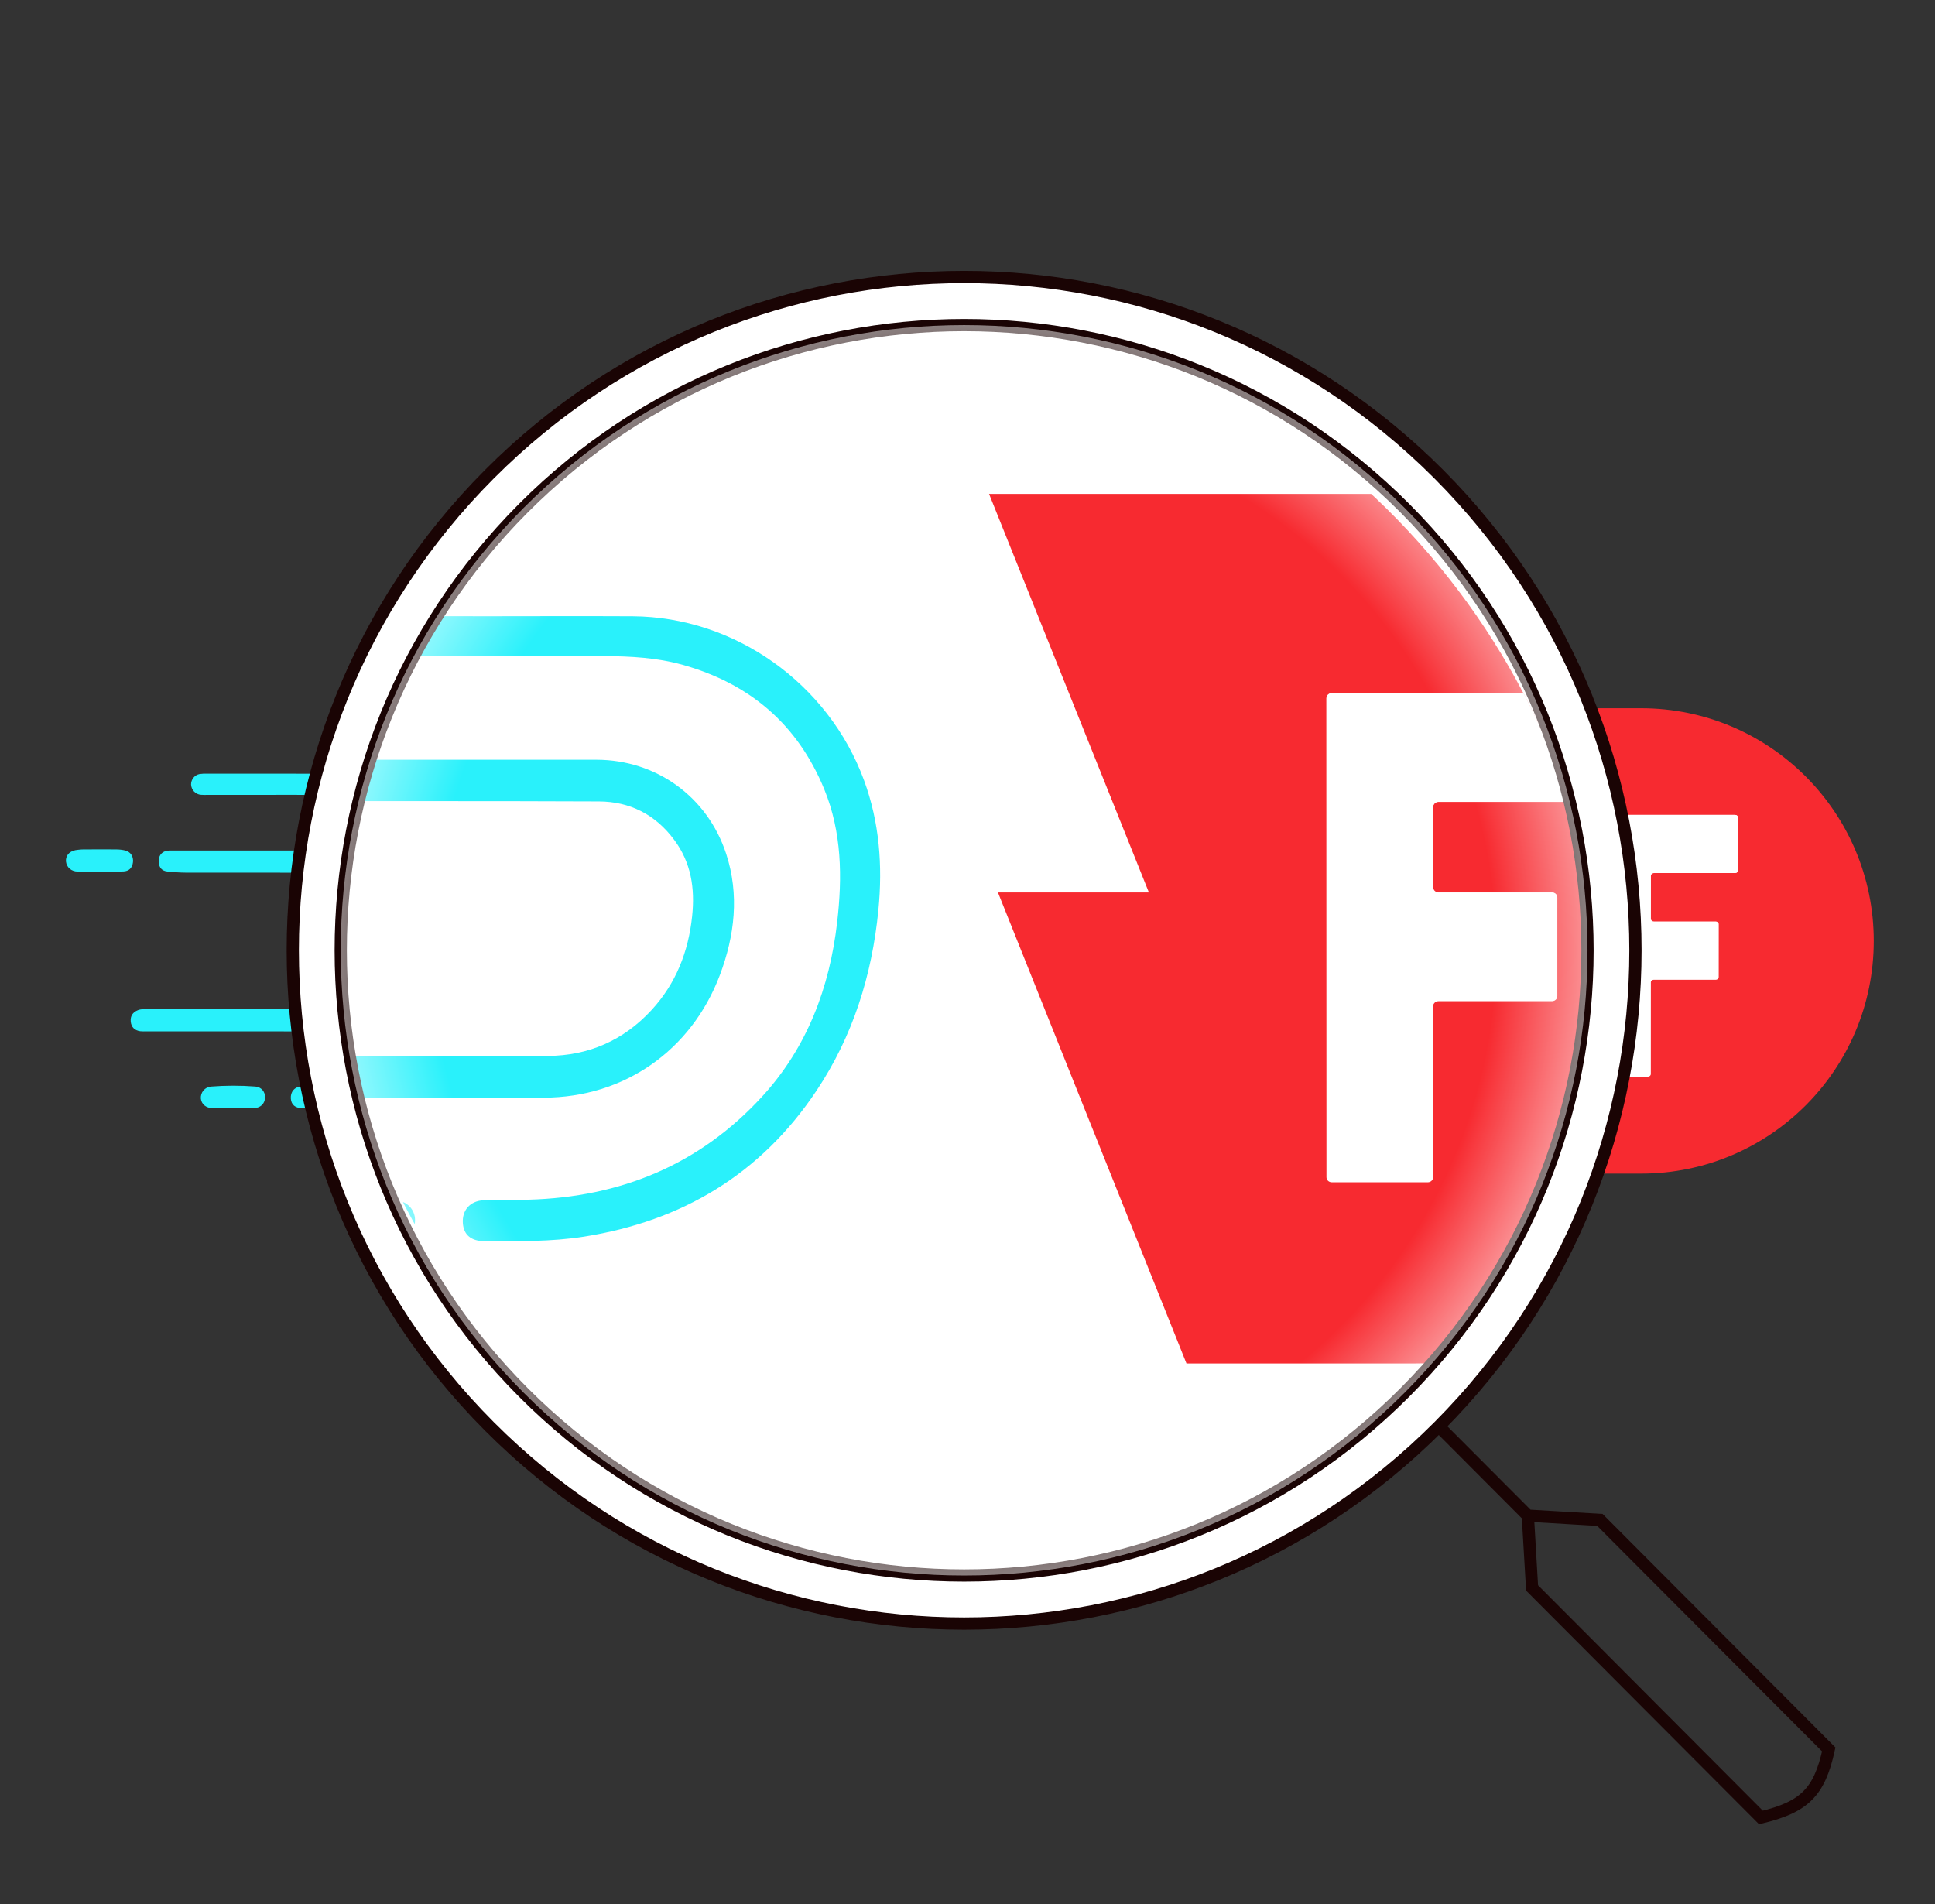
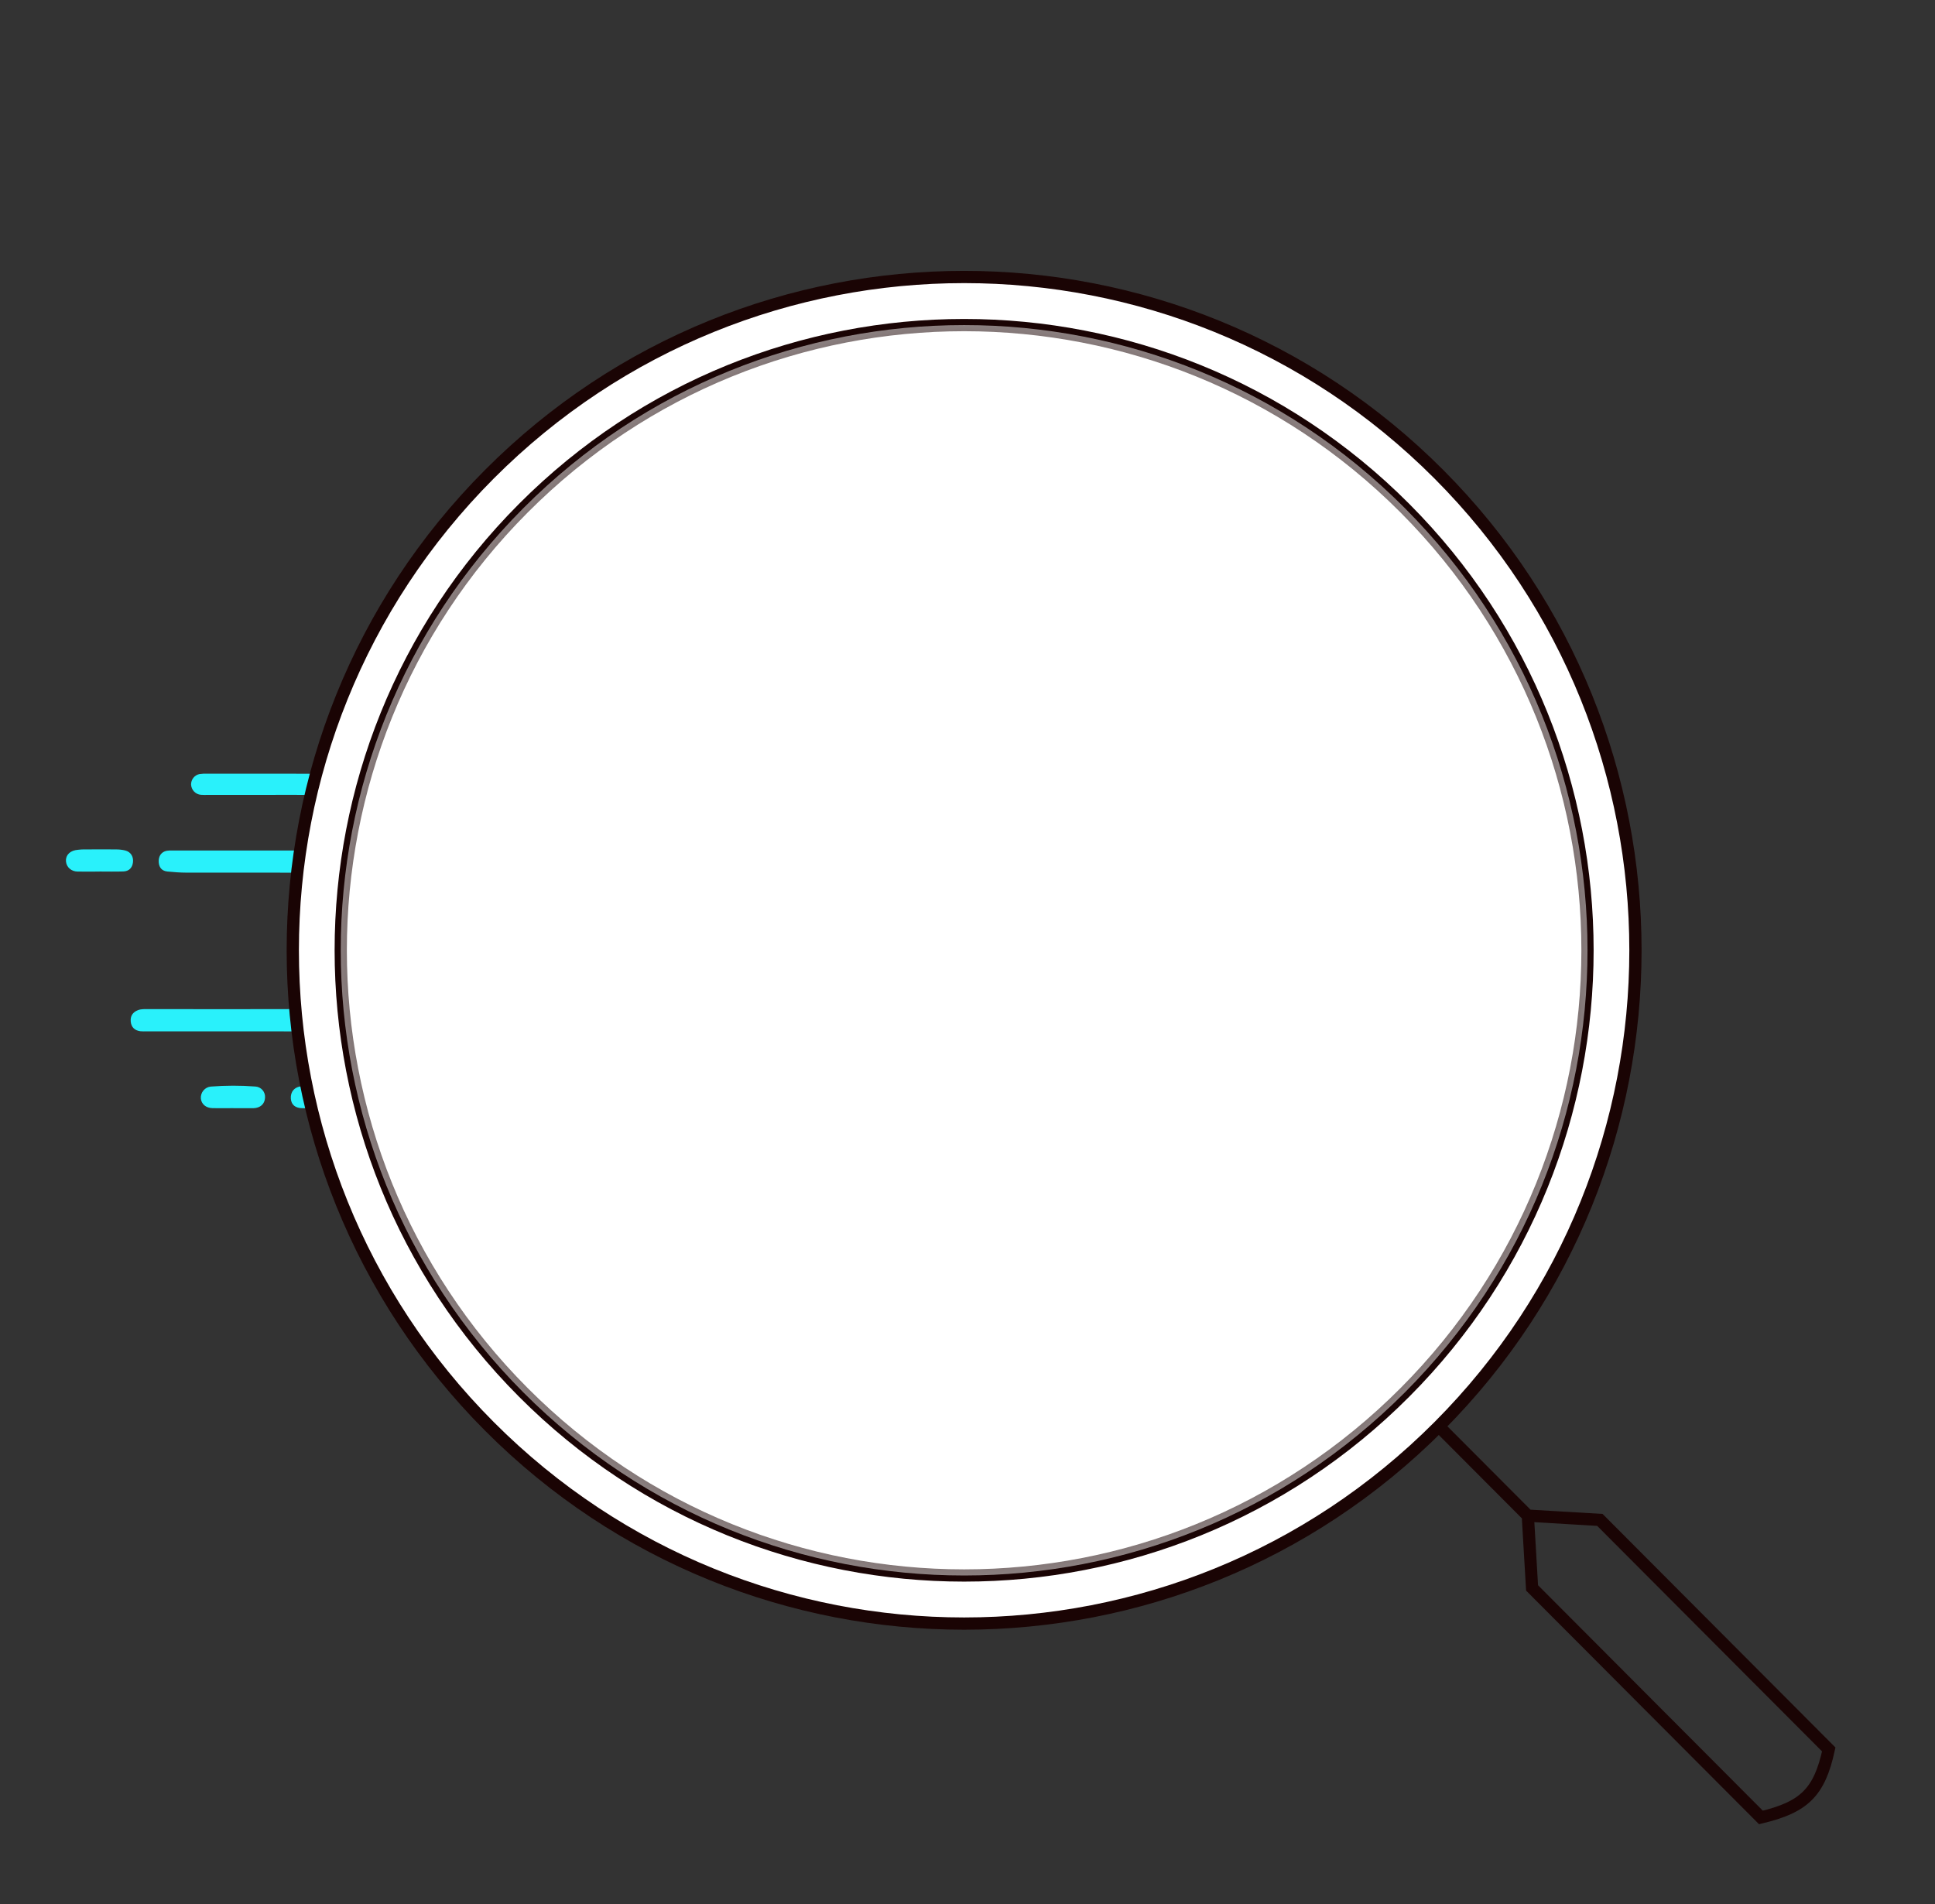
<svg xmlns="http://www.w3.org/2000/svg" width="316" height="311" viewBox="0 0 316 311" fill="none">
  <rect x="0" y="0" width="316" height="311" fill="#333333" stroke="none" />
  <path d="M48.365 126.357C53.056 126.357 57.747 126.332 62.436 126.357C71.419 126.413 79.662 132.223 82.798 140.703C84.149 144.364 84.443 148.153 84.058 152.043C83.493 157.755 81.81 163.057 78.622 167.809C73.703 175.144 66.77 179.22 58.184 180.577C55.274 181.036 52.353 180.981 49.429 180.981C48.215 180.981 47.566 180.419 47.495 179.402C47.417 178.311 48.093 177.474 49.291 177.401C50.617 177.318 51.952 177.387 53.284 177.35C61.366 177.128 68.365 174.306 73.909 168.248C77.793 164 79.762 158.825 80.428 153.123C80.891 149.166 80.842 145.234 79.299 141.485C76.931 135.751 72.689 132.235 66.848 130.604C64.58 129.971 62.257 129.852 59.931 129.838C51.249 129.785 42.564 129.818 33.884 129.816C33.519 129.816 33.15 129.83 32.786 129.797C32.37 129.758 31.981 129.569 31.69 129.264C31.4 128.959 31.227 128.558 31.203 128.135C31.197 127.726 31.334 127.328 31.59 127.012C31.846 126.697 32.204 126.483 32.601 126.409C32.997 126.353 33.398 126.334 33.798 126.35H48.371L48.365 126.357Z" fill="#29F1FB" />
  <path d="M39.474 168.432H23.903C23.57 168.447 23.237 168.439 22.905 168.41C22.005 168.286 21.438 167.762 21.35 166.84C21.262 165.917 21.689 165.286 22.548 164.963C23.093 164.76 23.664 164.803 24.227 164.803C34.469 164.803 44.714 164.819 54.957 164.785C58.55 164.772 61.652 163.423 64.117 160.753C66.231 158.463 67.339 155.696 67.669 152.581C67.928 150.137 67.585 147.89 66.088 145.895C64.423 143.67 62.173 142.553 59.468 142.541C49.79 142.499 40.105 142.525 30.435 142.511C29.407 142.511 28.377 142.426 27.353 142.329C26.468 142.246 25.979 141.706 25.919 140.804C25.854 139.821 26.351 139.113 27.231 138.941C27.526 138.898 27.824 138.884 28.121 138.898H59.263C64.495 138.908 69.018 142.115 70.667 147.127C71.837 150.685 71.42 154.272 70.108 157.721C67.589 164.342 61.658 168.414 54.639 168.432C49.585 168.446 44.528 168.432 39.474 168.432ZM16.254 142.337C15.056 142.337 13.858 142.353 12.661 142.337C11.662 142.319 10.896 141.653 10.782 140.747C10.668 139.841 11.229 139.062 12.309 138.84C12.899 138.743 13.496 138.703 14.094 138.72C15.723 138.706 17.354 138.702 18.983 138.72C19.48 138.719 19.976 138.778 20.46 138.894C21.34 139.121 21.821 139.881 21.717 140.806C21.614 141.73 21.063 142.286 20.14 142.317C18.845 142.361 17.545 142.329 16.25 142.329L16.254 142.337ZM38.102 180.973C36.973 180.973 35.843 180.994 34.709 180.973C33.635 180.949 32.912 180.332 32.803 179.422C32.761 178.943 32.908 178.467 33.211 178.098C33.514 177.728 33.949 177.495 34.421 177.45C36.838 177.257 39.266 177.254 41.684 177.44C41.912 177.449 42.136 177.506 42.341 177.607C42.547 177.707 42.73 177.849 42.879 178.024C43.029 178.199 43.142 178.403 43.211 178.623C43.28 178.844 43.303 179.076 43.281 179.307C43.207 180.318 42.504 180.937 41.394 180.982H38.102V180.973Z" fill="#29F1FB" />
  <g clip-path="url(#clip0_696_8694)">
    <path d="M230.792 150.497H244.25L230 115.664C230 115.664 254.933 115.664 268 115.664C288.987 115.664 306 132.677 306 153.664C306 174.651 288.987 191.664 268 191.664C263.95 191.664 247.6 191.664 247.6 191.664L230.792 150.497Z" fill="#F72A30" />
    <path d="M269.597 143.02V150.057C269.597 150.301 269.811 150.497 270.072 150.497H280.192C280.453 150.497 280.666 150.694 280.666 150.937V159.557C280.666 159.801 280.453 159.997 280.192 159.997H270.066C269.805 159.997 269.591 160.194 269.591 160.437V175.391C269.591 175.634 269.378 175.831 269.117 175.831H260.558C260.297 175.831 260.083 175.634 260.083 175.391V133.52C260.083 133.277 260.297 133.081 260.558 133.081H283.358C283.619 133.081 283.833 133.277 283.833 133.52V142.141C283.833 142.384 283.619 142.581 283.358 142.581H270.072C269.805 142.581 269.597 142.777 269.597 143.02Z" fill="white" />
    <path d="M269.597 143.02V150.057C269.597 150.301 269.811 150.497 270.072 150.497H280.192C280.453 150.497 280.666 150.694 280.666 150.937V159.557C280.666 159.801 280.453 159.997 280.192 159.997H270.066C269.805 159.997 269.591 160.194 269.591 160.437V175.391C269.591 175.634 269.378 175.831 269.117 175.831H260.558C260.297 175.831 260.083 175.634 260.083 175.391V133.52C260.083 133.277 260.297 133.081 260.558 133.081H283.358C283.619 133.081 283.833 133.277 283.833 133.52V142.141C283.833 142.384 283.619 142.581 283.358 142.581H270.072C269.805 142.581 269.597 142.777 269.597 143.02Z" fill="url(#paint0_linear_696_8694)" />
  </g>
  <path d="M234.971 77.442C277.786 120.382 277.786 190.003 234.971 232.943C192.156 275.884 122.74 275.884 79.925 232.943C37.111 190.003 37.111 120.382 79.925 77.442C122.74 34.501 192.156 34.501 234.971 77.442Z" fill="white" />
  <path d="M234.971 77.442C277.786 120.382 277.786 190.003 234.971 232.943C192.156 275.884 122.74 275.884 79.925 232.943C37.111 190.003 37.111 120.382 79.925 77.442C122.74 34.501 192.156 34.501 234.971 77.442Z" fill="url(#paint1_linear_696_8694)" />
  <g clip-path="url(#clip1_696_8694)">
    <path d="M77.202 100.642C85.909 100.642 94.615 100.596 103.318 100.642C119.99 100.747 135.287 111.602 141.108 127.446C143.616 134.287 144.161 141.366 143.446 148.634C142.397 159.308 139.274 169.214 133.357 178.092C124.228 191.796 111.361 199.412 95.426 201.948C90.025 202.806 84.604 202.704 79.177 202.704C76.924 202.704 75.72 201.653 75.587 199.752C75.442 197.715 76.698 196.15 78.921 196.014C81.381 195.859 83.86 195.988 86.331 195.92C101.332 195.504 114.321 190.232 124.61 178.912C131.82 170.975 135.473 161.307 136.71 150.652C137.57 143.26 137.477 135.912 134.613 128.909C130.219 118.194 122.346 111.625 111.506 108.579C107.297 107.396 102.984 107.173 98.668 107.146C82.555 107.048 66.436 107.108 50.327 107.105C49.649 107.105 48.963 107.131 48.289 107.071C47.516 106.998 46.794 106.644 46.255 106.074C45.715 105.504 45.395 104.755 45.351 103.964C45.34 103.2 45.594 102.457 46.069 101.867C46.544 101.277 47.208 100.878 47.944 100.74C48.681 100.636 49.425 100.599 50.167 100.63H77.213L77.202 100.642Z" fill="#29F1FB" />
    <path d="M60.701 179.257H31.803C31.185 179.285 30.567 179.271 29.951 179.215C28.28 178.985 27.227 178.006 27.064 176.282C26.901 174.559 27.694 173.38 29.287 172.775C30.299 172.397 31.358 172.476 32.403 172.476C51.413 172.476 70.427 172.506 89.436 172.442C96.105 172.42 101.863 169.899 106.438 164.91C110.362 160.631 112.418 155.461 113.029 149.64C113.511 145.075 112.874 140.876 110.095 137.149C107.005 132.991 102.83 130.905 97.809 130.883C79.848 130.803 61.872 130.852 43.925 130.826C42.017 130.826 40.106 130.667 38.205 130.486C36.564 130.331 35.656 129.322 35.545 127.636C35.423 125.799 36.345 124.476 37.979 124.155C38.526 124.076 39.079 124.049 39.632 124.076H97.428C107.138 124.094 115.534 130.085 118.594 139.451C120.765 146.099 119.991 152.8 117.557 159.244C112.881 171.615 101.874 179.223 88.847 179.257C79.466 179.283 70.082 179.257 60.701 179.257ZM17.606 130.501C15.383 130.501 13.16 130.531 10.937 130.501C9.085 130.467 7.662 129.223 7.451 127.53C7.24 125.837 8.281 124.382 10.285 123.966C11.38 123.785 12.489 123.71 13.597 123.743C16.62 123.717 19.647 123.709 22.67 123.743C23.594 123.742 24.514 123.851 25.412 124.068C27.046 124.491 27.939 125.912 27.746 127.64C27.553 129.367 26.531 130.406 24.819 130.463C22.415 130.546 20.003 130.486 17.598 130.486L17.606 130.501ZM58.156 202.69C56.059 202.69 53.962 202.728 51.858 202.69C49.864 202.644 48.523 201.492 48.319 199.791C48.242 198.896 48.515 198.007 49.078 197.317C49.64 196.626 50.448 196.191 51.324 196.106C55.81 195.746 60.316 195.74 64.802 196.087C65.226 196.105 65.641 196.212 66.022 196.4C66.404 196.588 66.744 196.853 67.022 197.18C67.299 197.506 67.508 197.887 67.636 198.299C67.764 198.711 67.809 199.145 67.766 199.575C67.629 201.465 66.325 202.622 64.265 202.705H58.156V202.69Z" fill="#29F1FB" />
    <g clip-path="url(#clip2_696_8694)">
      <path d="M162.973 145.747H187.623L161.523 80.664C161.523 80.664 207.189 80.664 231.121 80.664C269.559 80.664 300.719 112.452 300.719 151.664C300.719 190.876 269.559 222.664 231.121 222.664C223.705 222.664 193.758 222.664 193.758 222.664L162.973 145.747Z" fill="#F72A30" />
      <path d="M234.048 131.777V144.926C234.048 145.38 234.439 145.747 234.917 145.747H253.452C253.93 145.747 254.321 146.115 254.321 146.569V162.676C254.321 163.13 253.93 163.497 253.452 163.497H234.906C234.428 163.497 234.037 163.865 234.037 164.319V192.259C234.037 192.713 233.646 193.081 233.168 193.081H217.491C217.013 193.081 216.622 192.713 216.622 192.259V114.027C216.622 113.573 217.013 113.206 217.491 113.206H259.252C259.73 113.206 260.121 113.573 260.121 114.027V130.134C260.121 130.588 259.73 130.956 259.252 130.956H234.917C234.428 130.956 234.048 131.323 234.048 131.777Z" fill="white" />
      <path d="M234.048 131.777V144.926C234.048 145.38 234.439 145.747 234.917 145.747H253.452C253.93 145.747 254.321 146.115 254.321 146.569V162.676C254.321 163.13 253.93 163.497 253.452 163.497H234.906C234.428 163.497 234.037 163.865 234.037 164.319V192.259C234.037 192.713 233.646 193.081 233.168 193.081H217.491C217.013 193.081 216.622 192.713 216.622 192.259V114.027C216.622 113.573 217.013 113.206 217.491 113.206H259.252C259.73 113.206 260.121 113.573 260.121 114.027V130.134C260.121 130.588 259.73 130.956 259.252 130.956H234.917C234.428 130.956 234.048 131.323 234.048 131.777Z" fill="url(#paint2_linear_696_8694)" />
    </g>
  </g>
  <path d="M234.97 232.943C277.785 190.003 277.785 120.382 234.97 77.442C192.155 34.501 122.739 34.501 79.924 77.442C37.11 120.382 37.11 190.003 79.924 232.943C122.739 275.884 192.155 275.884 234.97 232.943ZM234.97 232.943L249.506 247.522M249.506 247.522L261.272 248.216L298.65 285.703C297.122 292.707 294.655 295.114 287.575 296.81L250.198 259.323L249.506 247.522Z" stroke="#1A0404" stroke-width="2" />
  <path d="M229.434 82.995C269.19 122.869 269.19 187.516 229.434 227.39C189.677 267.263 125.219 267.263 85.463 227.39C45.706 187.516 45.706 122.869 85.463 82.995C125.219 43.122 189.677 43.122 229.434 82.995Z" stroke="#1A0404" stroke-width="2" />
  <path d="M229.434 82.995C269.19 122.869 269.19 187.516 229.434 227.39C189.677 267.263 125.219 267.263 85.463 227.39C45.706 187.516 45.706 122.869 85.463 82.995C125.219 43.122 189.677 43.122 229.434 82.995Z" fill="url(#paint3_radial_696_8694)" />
  <defs>
    <linearGradient id="paint0_linear_696_8694" x1="271.958" y1="133.081" x2="271.958" y2="175.831" gradientUnits="userSpaceOnUse">
      <stop stop-color="white" />
      <stop offset="1" stop-color="white" stop-opacity="0" />
    </linearGradient>
    <linearGradient id="paint1_linear_696_8694" x1="157.448" y1="45.236" x2="157.448" y2="265.149" gradientUnits="userSpaceOnUse">
      <stop stop-color="white" />
      <stop offset="1" stop-color="white" stop-opacity="0" />
    </linearGradient>
    <linearGradient id="paint2_linear_696_8694" x1="238.371" y1="113.206" x2="238.371" y2="193.081" gradientUnits="userSpaceOnUse">
      <stop stop-color="white" />
      <stop offset="1" stop-color="white" stop-opacity="0" />
    </linearGradient>
    <radialGradient id="paint3_radial_696_8694" cx="0" cy="0" r="1" gradientUnits="userSpaceOnUse" gradientTransform="translate(157.448 155.193) rotate(90) scale(102.102 101.803)">
      <stop offset="0.849" stop-color="white" stop-opacity="0" />
      <stop offset="1" stop-color="white" stop-opacity="0.5" />
    </radialGradient>
    <clipPath id="clip0_696_8694">
-       <rect width="76" height="76" fill="white" transform="translate(230 115.664)" />
-     </clipPath>
+       </clipPath>
    <clipPath id="clip1_696_8694">
-       <rect x="55" y="52.664" width="205" height="205" rx="102.5" fill="white" />
-     </clipPath>
+       </clipPath>
    <clipPath id="clip2_696_8694">
      <rect width="139.196" height="142" fill="white" transform="translate(161.523 80.664)" />
    </clipPath>
  </defs>
</svg>